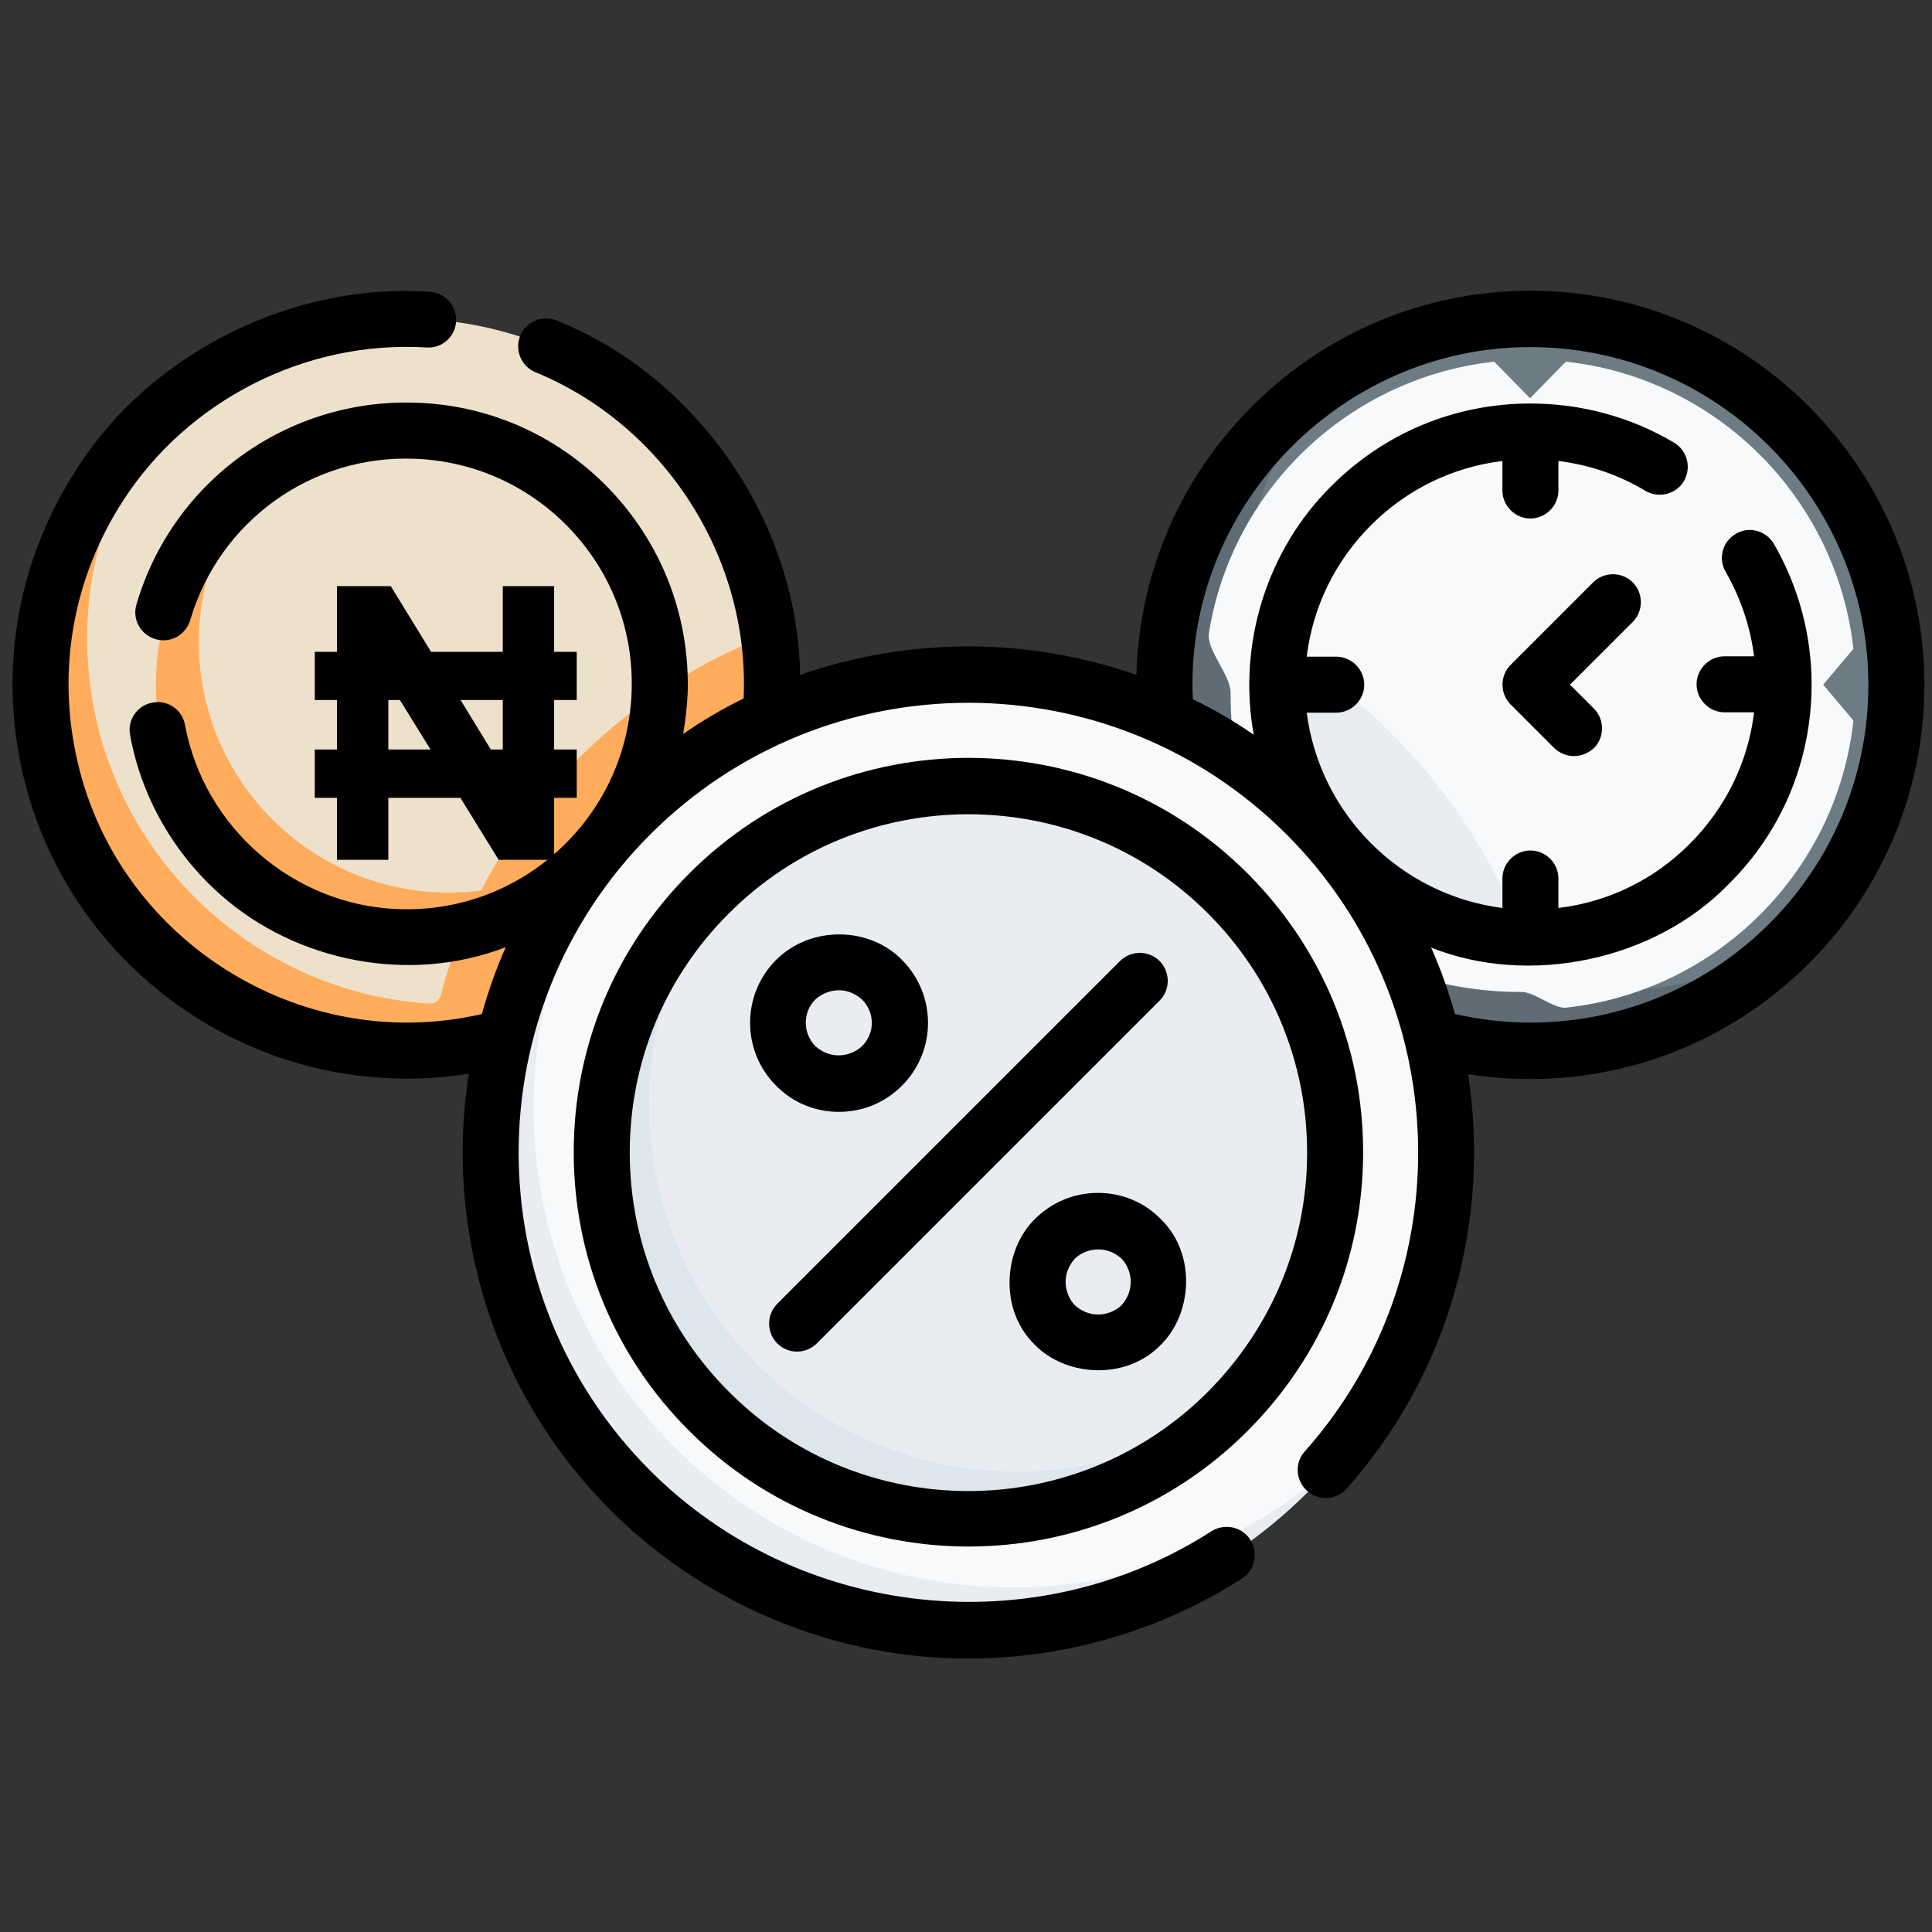
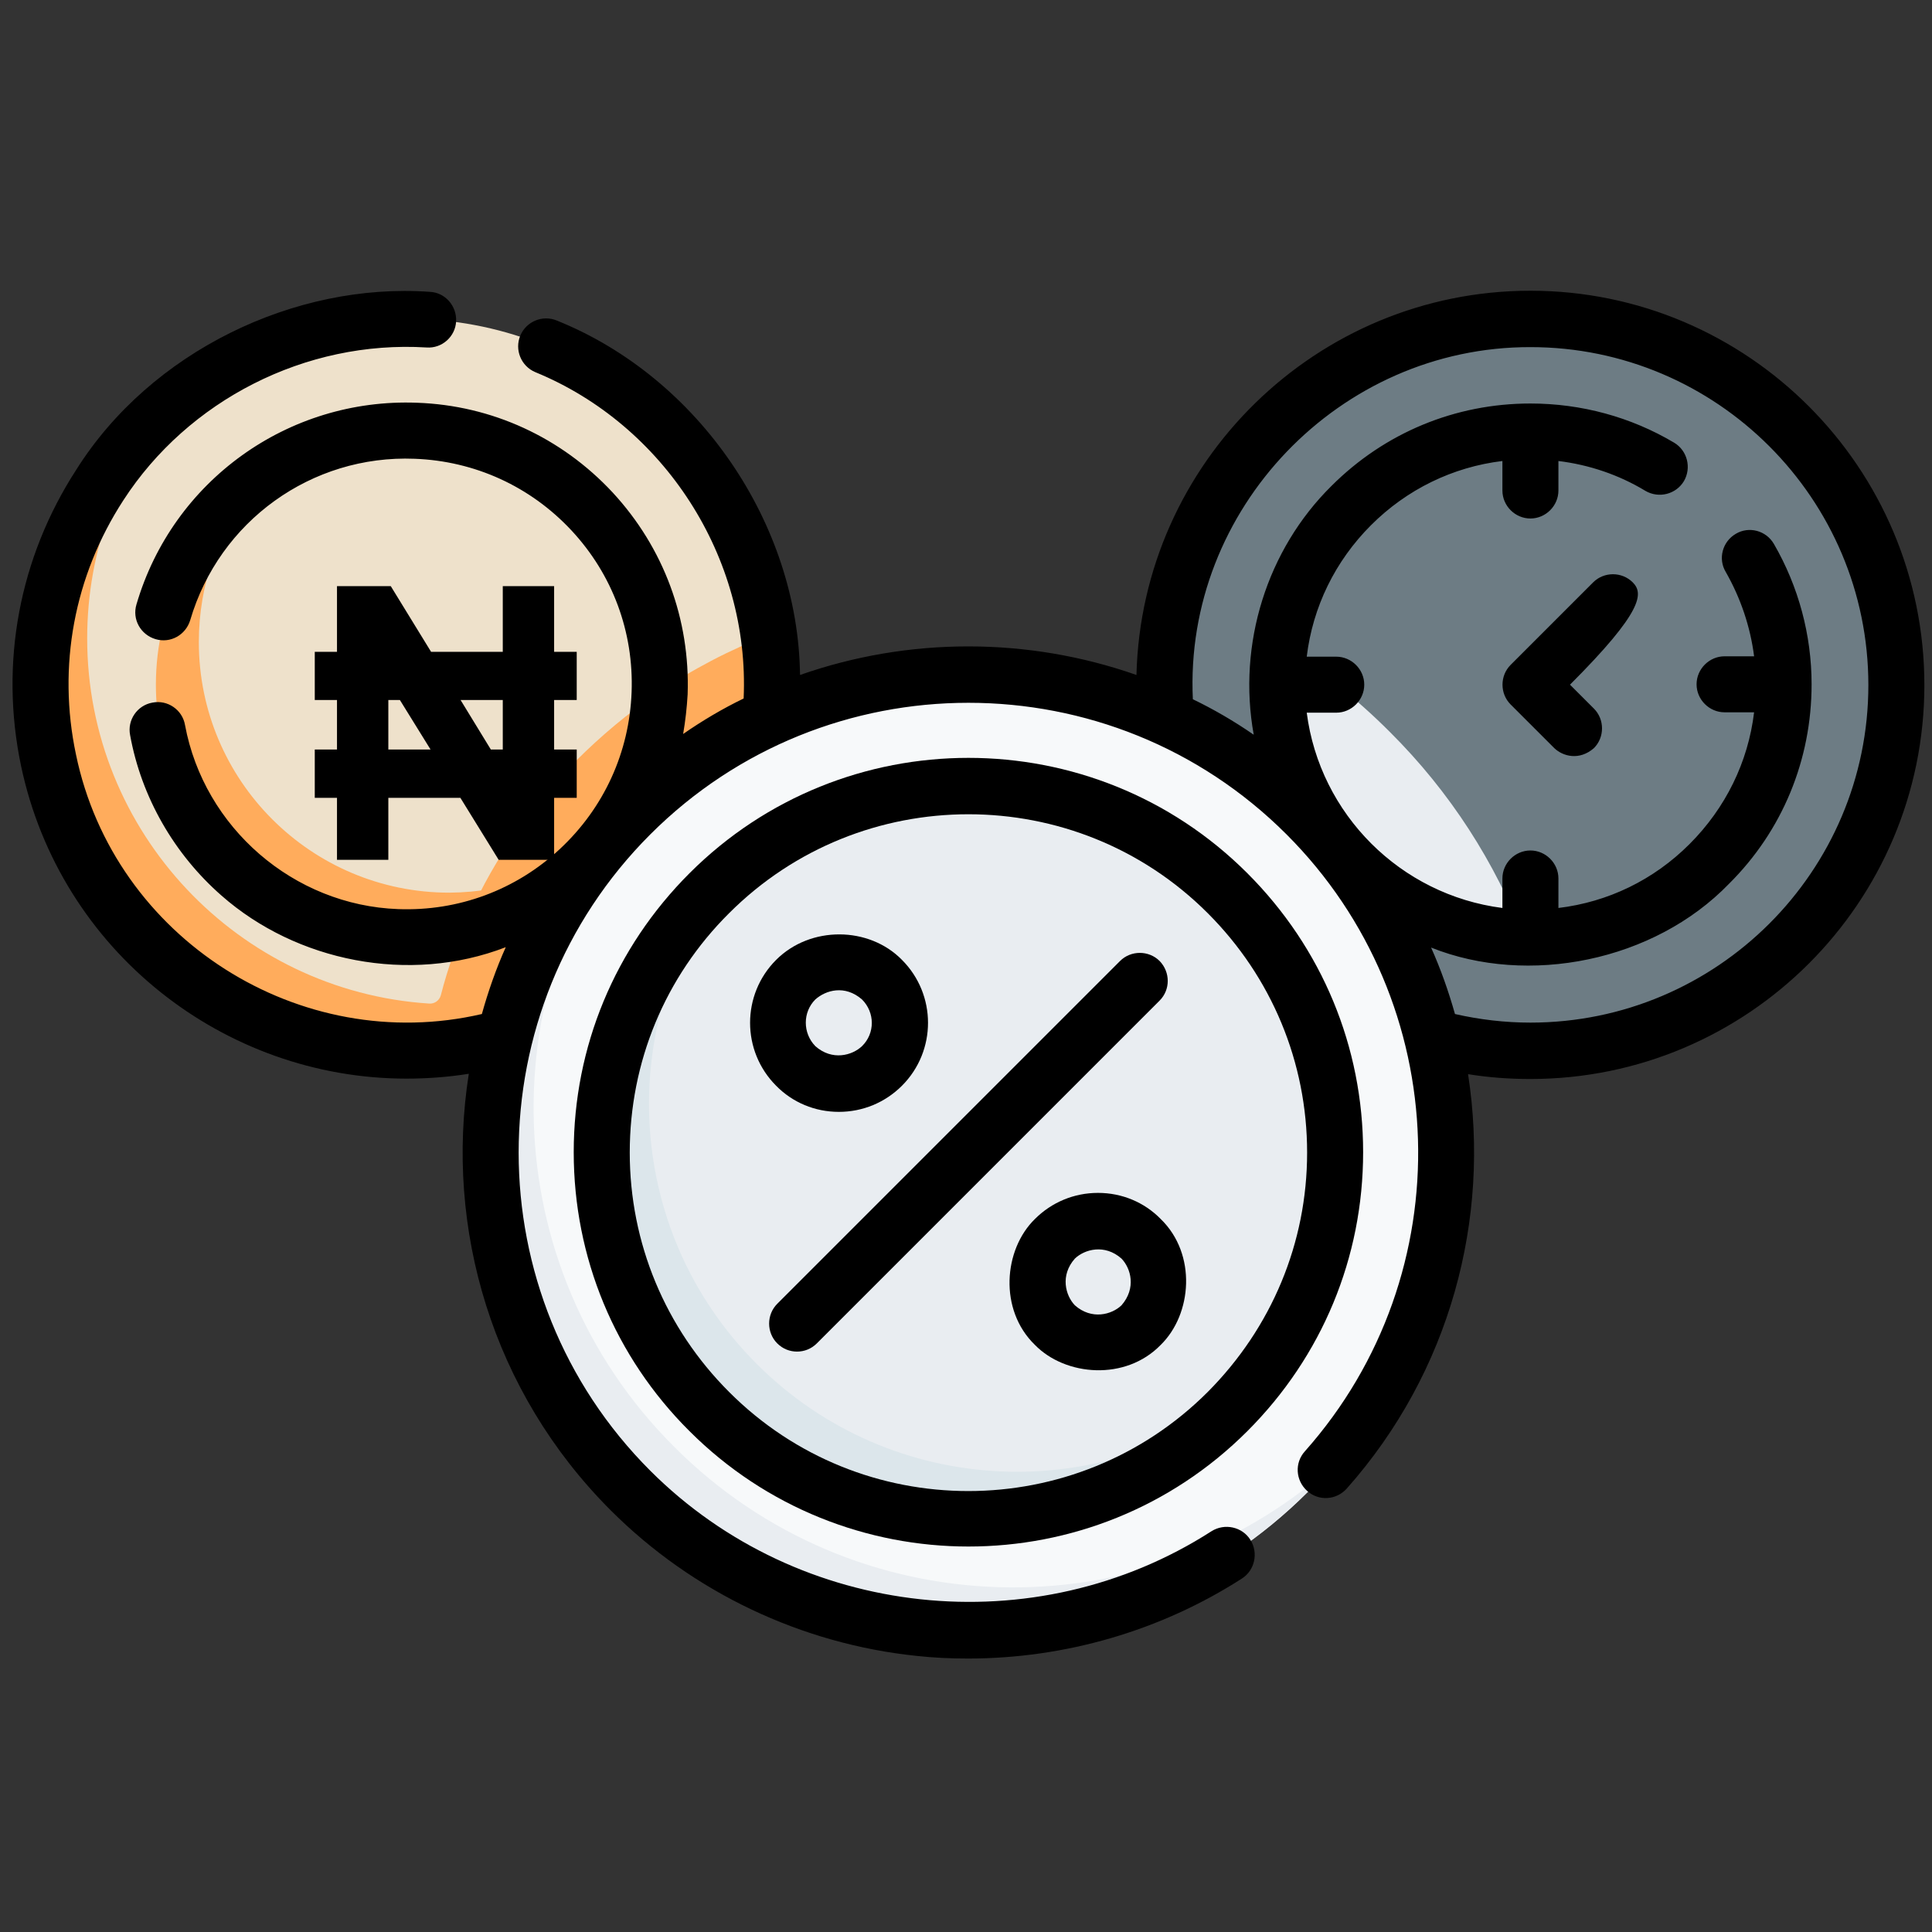
<svg xmlns="http://www.w3.org/2000/svg" width="96" height="96" viewBox="0 0 96 96" fill="none">
  <rect x="0" y="0" width="96" height="96" fill="#333333" stroke="none" />
  <g clip-path="url(#clip0)">
    <path d="M75.192 51.166C65.061 51.166 58.549 44.059 58.549 33.947C58.549 27.62 60.886 22.109 65.785 18.806C68.717 16.821 72.242 15.652 76.046 15.652C86.177 15.652 94.415 23.89 94.415 34.021C94.415 39.272 92.207 44.004 88.663 47.362C85.379 50.479 80.072 51.166 75.192 51.166Z" fill="#6D7C84" />
-     <path d="M89.424 46.601C85.935 48.772 81.315 49.7 77.085 49.032C76.732 48.976 76.454 48.717 76.343 48.383C76.157 47.807 75.953 47.214 75.749 46.657C68.197 46.546 62.334 39.495 63.595 32.036C63.094 31.739 62.593 31.442 62.093 31.164C61.777 30.997 61.592 30.663 61.592 30.31C61.74 25.672 63.595 21.478 66.583 18.305C62.519 20.755 59.495 24.744 58.27 29.457C55.023 41.295 65.061 53.411 77.307 52.372C82.057 52.019 86.344 49.886 89.424 46.601Z" fill="#5F6C75" />
-     <path d="M90.592 34.021L92.095 35.803C91.279 43.299 85.323 49.255 77.808 50.071C77.215 50.127 76.231 49.292 75.637 49.292C66.713 49.292 61.146 43.336 61.146 34.411C61.146 33.539 59.94 32.296 60.07 31.461C61.202 24.336 67.009 18.769 74.246 17.971L76.027 19.79L77.808 17.971C85.304 18.788 91.26 24.744 92.095 32.24L90.592 34.021Z" fill="#F7F9FA" />
    <path d="M19.324 51.166C9.304 51.166 3.033 44.059 3.033 34.04C3.033 29.16 3.961 24.688 7.115 21.423C10.418 17.99 15.075 15.838 20.215 15.838C29.399 15.838 37.007 22.684 38.231 31.535C38.343 32.351 37.248 34.504 37.248 35.339C37.248 40.33 36.617 43.781 33.11 46.824C29.418 50.015 24.352 51.166 19.324 51.166Z" fill="#EEE1CB" />
    <path d="M38.213 31.535C36.246 32.296 34.39 33.261 32.628 34.467C32.516 37.639 31.218 40.515 29.158 42.668C27.599 44.3 25.577 45.098 23.332 45.432C22.738 46.731 22.256 48.086 21.903 49.459C21.829 49.718 21.588 49.886 21.328 49.867C11.846 49.255 4.332 41.35 4.332 31.721C4.332 27.286 5.927 23.222 8.562 20.068C4.369 23.556 1.79 28.882 2.031 34.782C2.421 44.152 9.991 51.76 19.343 52.186C24.705 52.428 29.603 50.331 33.073 46.843C36.561 43.8 38.361 39.031 38.361 34.04C38.38 33.186 38.324 32.351 38.213 31.535Z" fill="#FFAC5C" />
    <path d="M32.646 34.021C32.646 37.38 31.31 40.423 29.158 42.649C26.894 44.987 23.721 45.618 20.196 45.618C13.331 45.618 8.803 40.886 8.803 34.021C8.803 30.44 9.267 27.212 11.679 24.929C13.906 22.833 16.893 21.552 20.196 21.552C27.061 21.571 32.646 27.156 32.646 34.021Z" fill="#EEE1CB" />
    <path d="M29.993 41.703C27.711 44.597 24.167 46.471 20.196 46.471C13.331 46.471 7.746 40.905 7.746 34.021C7.746 30.05 9.62 26.507 12.514 24.224C10.863 26.34 9.88 29.012 9.88 31.906C9.88 38.771 15.446 44.356 22.33 44.356C25.206 44.338 27.878 43.354 29.993 41.703Z" fill="#FFAC5C" />
    <path d="M32.628 34.467C32.516 37.639 31.218 40.515 29.158 42.668C27.599 44.3 25.577 45.098 23.332 45.432C24.593 42.631 26.393 40.051 28.638 37.788C29.882 36.545 31.218 35.431 32.628 34.467Z" fill="#FFAC5C" />
    <path d="M75.749 46.638C75.507 46.638 75.248 46.193 75.007 46.175C74.895 46.156 74.784 46.583 74.654 46.583C68.791 45.933 64.152 41.295 63.503 35.431C63.447 34.968 64.635 34.689 64.635 34.207C64.635 33.724 63.465 33.093 63.503 32.648C63.521 32.444 63.558 32.24 63.595 32.036C65.562 33.242 67.381 34.689 69.05 36.359C72.075 39.365 74.302 42.872 75.749 46.638Z" fill="#E9EDF1" />
    <path d="M64.987 40.404C55.672 31.09 40.588 31.09 31.273 40.404C21.959 49.718 22.924 64.469 32.219 73.784C41.515 83.098 55.672 83.432 64.987 74.136C74.302 64.841 74.302 49.718 64.987 40.404Z" fill="#F7F9FA" />
    <path d="M66.063 72.968C65.729 73.357 65.358 73.747 64.987 74.118C55.672 83.432 40.587 83.432 31.273 74.118C21.959 64.803 21.959 49.718 31.273 40.404C31.644 40.033 32.034 39.662 32.423 39.328C24.204 48.698 24.556 62.967 33.5 71.891C42.424 80.835 56.693 81.187 66.063 72.968Z" fill="#E9EDF1" />
    <path d="M61.053 44.319C53.91 37.175 42.332 37.175 35.188 44.319C28.045 51.463 28.861 62.169 36.005 69.312C43.148 76.456 53.91 77.328 61.053 70.184C68.197 63.041 68.197 51.463 61.053 44.319Z" fill="#E9EDF1" />
    <path d="M62.204 68.923C61.851 69.349 61.462 69.776 61.053 70.184C53.91 77.328 42.332 77.328 35.188 70.184C28.045 63.041 28.045 51.463 35.188 44.319C35.596 43.911 36.023 43.521 36.45 43.169C30.494 50.368 30.865 61.037 37.6 67.772C44.336 74.508 55.023 74.897 62.204 68.923Z" fill="#DCE6EB" />
    <path d="M76.046 14.446C65.414 14.446 56.73 22.981 56.47 33.539C51.071 31.646 45.152 31.646 39.753 33.539C39.66 26.024 34.724 18.769 27.674 15.93C26.968 15.633 26.152 15.967 25.855 16.673C25.558 17.378 25.892 18.194 26.597 18.491C32.98 21.107 37.266 27.675 36.951 34.708C35.912 35.209 34.91 35.803 33.945 36.471C34.056 35.821 34.13 35.172 34.168 34.504C34.297 30.774 32.98 27.212 30.438 24.466C27.896 21.738 24.445 20.142 20.715 20.012C14.314 19.771 8.581 23.89 6.781 30.032C6.558 30.774 6.985 31.535 7.727 31.758C8.469 31.98 9.23 31.553 9.453 30.811C10.9 25.894 15.483 22.592 20.604 22.796C23.591 22.907 26.356 24.169 28.397 26.358C30.438 28.548 31.496 31.405 31.384 34.392C31.273 37.38 30.011 40.144 27.822 42.185C25.633 44.226 22.775 45.284 19.788 45.173C14.592 44.987 10.139 41.128 9.193 36.025C9.063 35.264 8.321 34.763 7.579 34.912C6.818 35.042 6.317 35.784 6.465 36.526C7.022 39.606 8.655 42.445 11.011 44.505C14.722 47.77 20.326 48.921 25.131 47.065C24.649 48.141 24.259 49.255 23.944 50.386C14.908 52.483 5.668 46.638 3.775 37.491C2.847 33.112 3.682 28.622 6.132 24.855C9.341 19.901 15.168 16.895 21.198 17.266C21.959 17.322 22.627 16.728 22.664 15.967C22.701 15.207 22.126 14.539 21.365 14.502C14.648 14.019 7.486 17.471 3.794 23.334C0.955 27.713 -0.029 32.945 1.048 38.066C2.996 47.269 11.141 53.596 20.196 53.596C21.216 53.596 22.256 53.522 23.295 53.355C22.088 61.018 24.445 69.145 30.345 75.046C34.427 79.128 39.827 81.688 45.56 82.282C46.414 82.375 47.249 82.412 48.102 82.412C52.908 82.412 57.658 81.039 61.703 78.441C62.352 78.033 62.538 77.161 62.13 76.511C61.721 75.862 60.849 75.677 60.2 76.085C51.423 81.725 39.697 80.464 32.312 73.079C23.591 64.358 23.591 50.182 32.312 41.462C41.033 32.741 55.209 32.741 63.929 41.462C72.279 49.811 72.687 63.282 64.839 72.114C64.319 72.689 64.375 73.561 64.95 74.081C65.525 74.6 66.397 74.545 66.917 73.969C72.075 68.162 74.06 60.554 72.947 53.374C73.968 53.541 75.007 53.615 76.046 53.615C86.844 53.615 95.621 44.839 95.621 34.04C95.621 23.241 86.844 14.446 76.046 14.446ZM76.046 50.813C74.784 50.813 73.522 50.665 72.297 50.386C71.982 49.273 71.593 48.16 71.11 47.084C75.934 49.013 82.187 47.77 85.917 43.911C88.57 41.276 90.017 37.751 90.017 34.003C90.017 31.553 89.368 29.141 88.143 27.026C87.754 26.358 86.9 26.136 86.251 26.525C85.583 26.915 85.36 27.768 85.75 28.418C86.492 29.717 86.974 31.145 87.16 32.611H85.694C84.933 32.611 84.302 33.242 84.302 34.003C84.302 34.763 84.933 35.394 85.694 35.394H87.16C86.863 37.862 85.75 40.144 83.95 41.944C82.169 43.725 79.905 44.82 77.437 45.117V43.651C77.437 42.89 76.806 42.26 76.046 42.26C75.285 42.26 74.654 42.89 74.654 43.651V45.117C69.589 44.468 65.581 40.46 64.931 35.413H66.397C67.158 35.413 67.789 34.782 67.789 34.021C67.789 33.261 67.158 32.63 66.397 32.63H64.931C65.228 30.162 66.341 27.88 68.123 26.098C69.904 24.317 72.186 23.204 74.654 22.907V24.373C74.654 25.134 75.285 25.764 76.046 25.764C76.806 25.764 77.437 25.134 77.437 24.373V22.907C78.959 23.093 80.443 23.593 81.76 24.391C82.428 24.781 83.282 24.558 83.672 23.909C84.061 23.241 83.839 22.387 83.189 21.998C81.037 20.718 78.569 20.05 76.046 20.05C72.316 20.05 68.809 21.497 66.156 24.15C62.965 27.304 61.48 31.98 62.297 36.508C61.332 35.84 60.311 35.246 59.272 34.745C58.827 25.3 66.564 17.229 76.046 17.248C85.304 17.248 92.838 24.781 92.838 34.04C92.838 43.299 85.304 50.813 76.046 50.813Z" fill="black" />
-     <path d="M79.163 28.937L75.062 33.038C74.524 33.576 74.524 34.467 75.062 35.005L77.233 37.175C77.66 37.584 78.476 37.806 79.2 37.175C79.738 36.638 79.738 35.747 79.2 35.209L78.012 34.021L81.129 30.904C81.668 30.366 81.668 29.475 81.129 28.937C80.591 28.399 79.701 28.399 79.163 28.937Z" fill="black" />
+     <path d="M79.163 28.937L75.062 33.038C74.524 33.576 74.524 34.467 75.062 35.005L77.233 37.175C77.66 37.584 78.476 37.806 79.2 37.175C79.738 36.638 79.738 35.747 79.2 35.209L78.012 34.021C81.668 30.366 81.668 29.475 81.129 28.937C80.591 28.399 79.701 28.399 79.163 28.937Z" fill="black" />
    <path d="M61.981 43.391C54.337 35.747 41.905 35.747 34.26 43.391C30.549 47.102 28.508 52.019 28.508 57.252C28.508 62.484 30.549 67.42 34.26 71.112C38.083 74.934 43.111 76.846 48.121 76.846C53.149 76.846 58.159 74.934 61.981 71.112C65.692 67.401 67.733 62.484 67.733 57.252C67.733 52.019 65.692 47.102 61.981 43.391ZM60.014 69.164C53.446 75.732 42.777 75.732 36.227 69.164C33.054 65.991 31.292 61.761 31.292 57.27C31.292 52.78 33.036 48.55 36.227 45.377C39.511 42.093 43.816 40.46 48.121 40.46C52.425 40.46 56.73 42.093 60.014 45.377C63.187 48.55 64.95 52.78 64.95 57.27C64.95 61.761 63.187 65.972 60.014 69.164Z" fill="black" />
    <path d="M41.682 55.248C42.87 55.248 43.983 54.784 44.818 53.949C46.544 52.223 46.544 49.422 44.818 47.696C43.185 46.026 40.272 45.989 38.565 47.696C36.84 49.422 36.84 52.223 38.565 53.949C39.382 54.784 40.495 55.248 41.682 55.248ZM40.513 49.663C41.033 49.199 41.979 48.921 42.833 49.663C43.482 50.312 43.482 51.351 42.833 51.982C42.35 52.446 41.348 52.724 40.513 51.982C39.882 51.333 39.882 50.294 40.513 49.663Z" fill="black" />
    <path d="M54.559 59.274C53.372 59.274 52.258 59.738 51.423 60.573C49.865 62.094 49.624 65.082 51.423 66.826C52.945 68.385 55.932 68.626 57.676 66.826C59.235 65.304 59.476 62.317 57.676 60.573C56.86 59.738 55.747 59.274 54.559 59.274ZM55.728 64.859C55.246 65.323 54.244 65.601 53.409 64.859C52.945 64.377 52.667 63.375 53.409 62.54C53.891 62.076 54.893 61.798 55.728 62.54C56.192 63.022 56.47 64.006 55.728 64.859Z" fill="black" />
    <path d="M57.621 47.752C57.083 47.214 56.192 47.214 55.654 47.752L38.621 64.785C38.083 65.323 38.083 66.214 38.621 66.752C38.899 67.03 39.252 67.16 39.604 67.16C39.957 67.16 40.309 67.03 40.588 66.752L57.621 49.718C58.159 49.18 58.159 48.308 57.621 47.752Z" fill="black" />
    <path d="M28.657 39.645H27.534V42.725H24.779L22.877 39.645H19.296V42.725H16.745V39.645H15.641V37.242H16.745V34.784H15.641V32.39H16.745V29.125H19.417L21.421 32.39H24.983V29.125H27.534V32.39H28.657V34.784H27.534V37.242H28.657V39.645ZM24.983 37.242V34.784H22.886L24.389 37.242H24.983ZM21.393 37.242L19.871 34.784H19.296V37.242H21.393Z" fill="black" />
  </g>
  <defs>
    <clipPath id="clip0">
      <rect width="95" height="95" fill="white" transform="translate(0.621 0.92)" />
    </clipPath>
  </defs>
</svg>